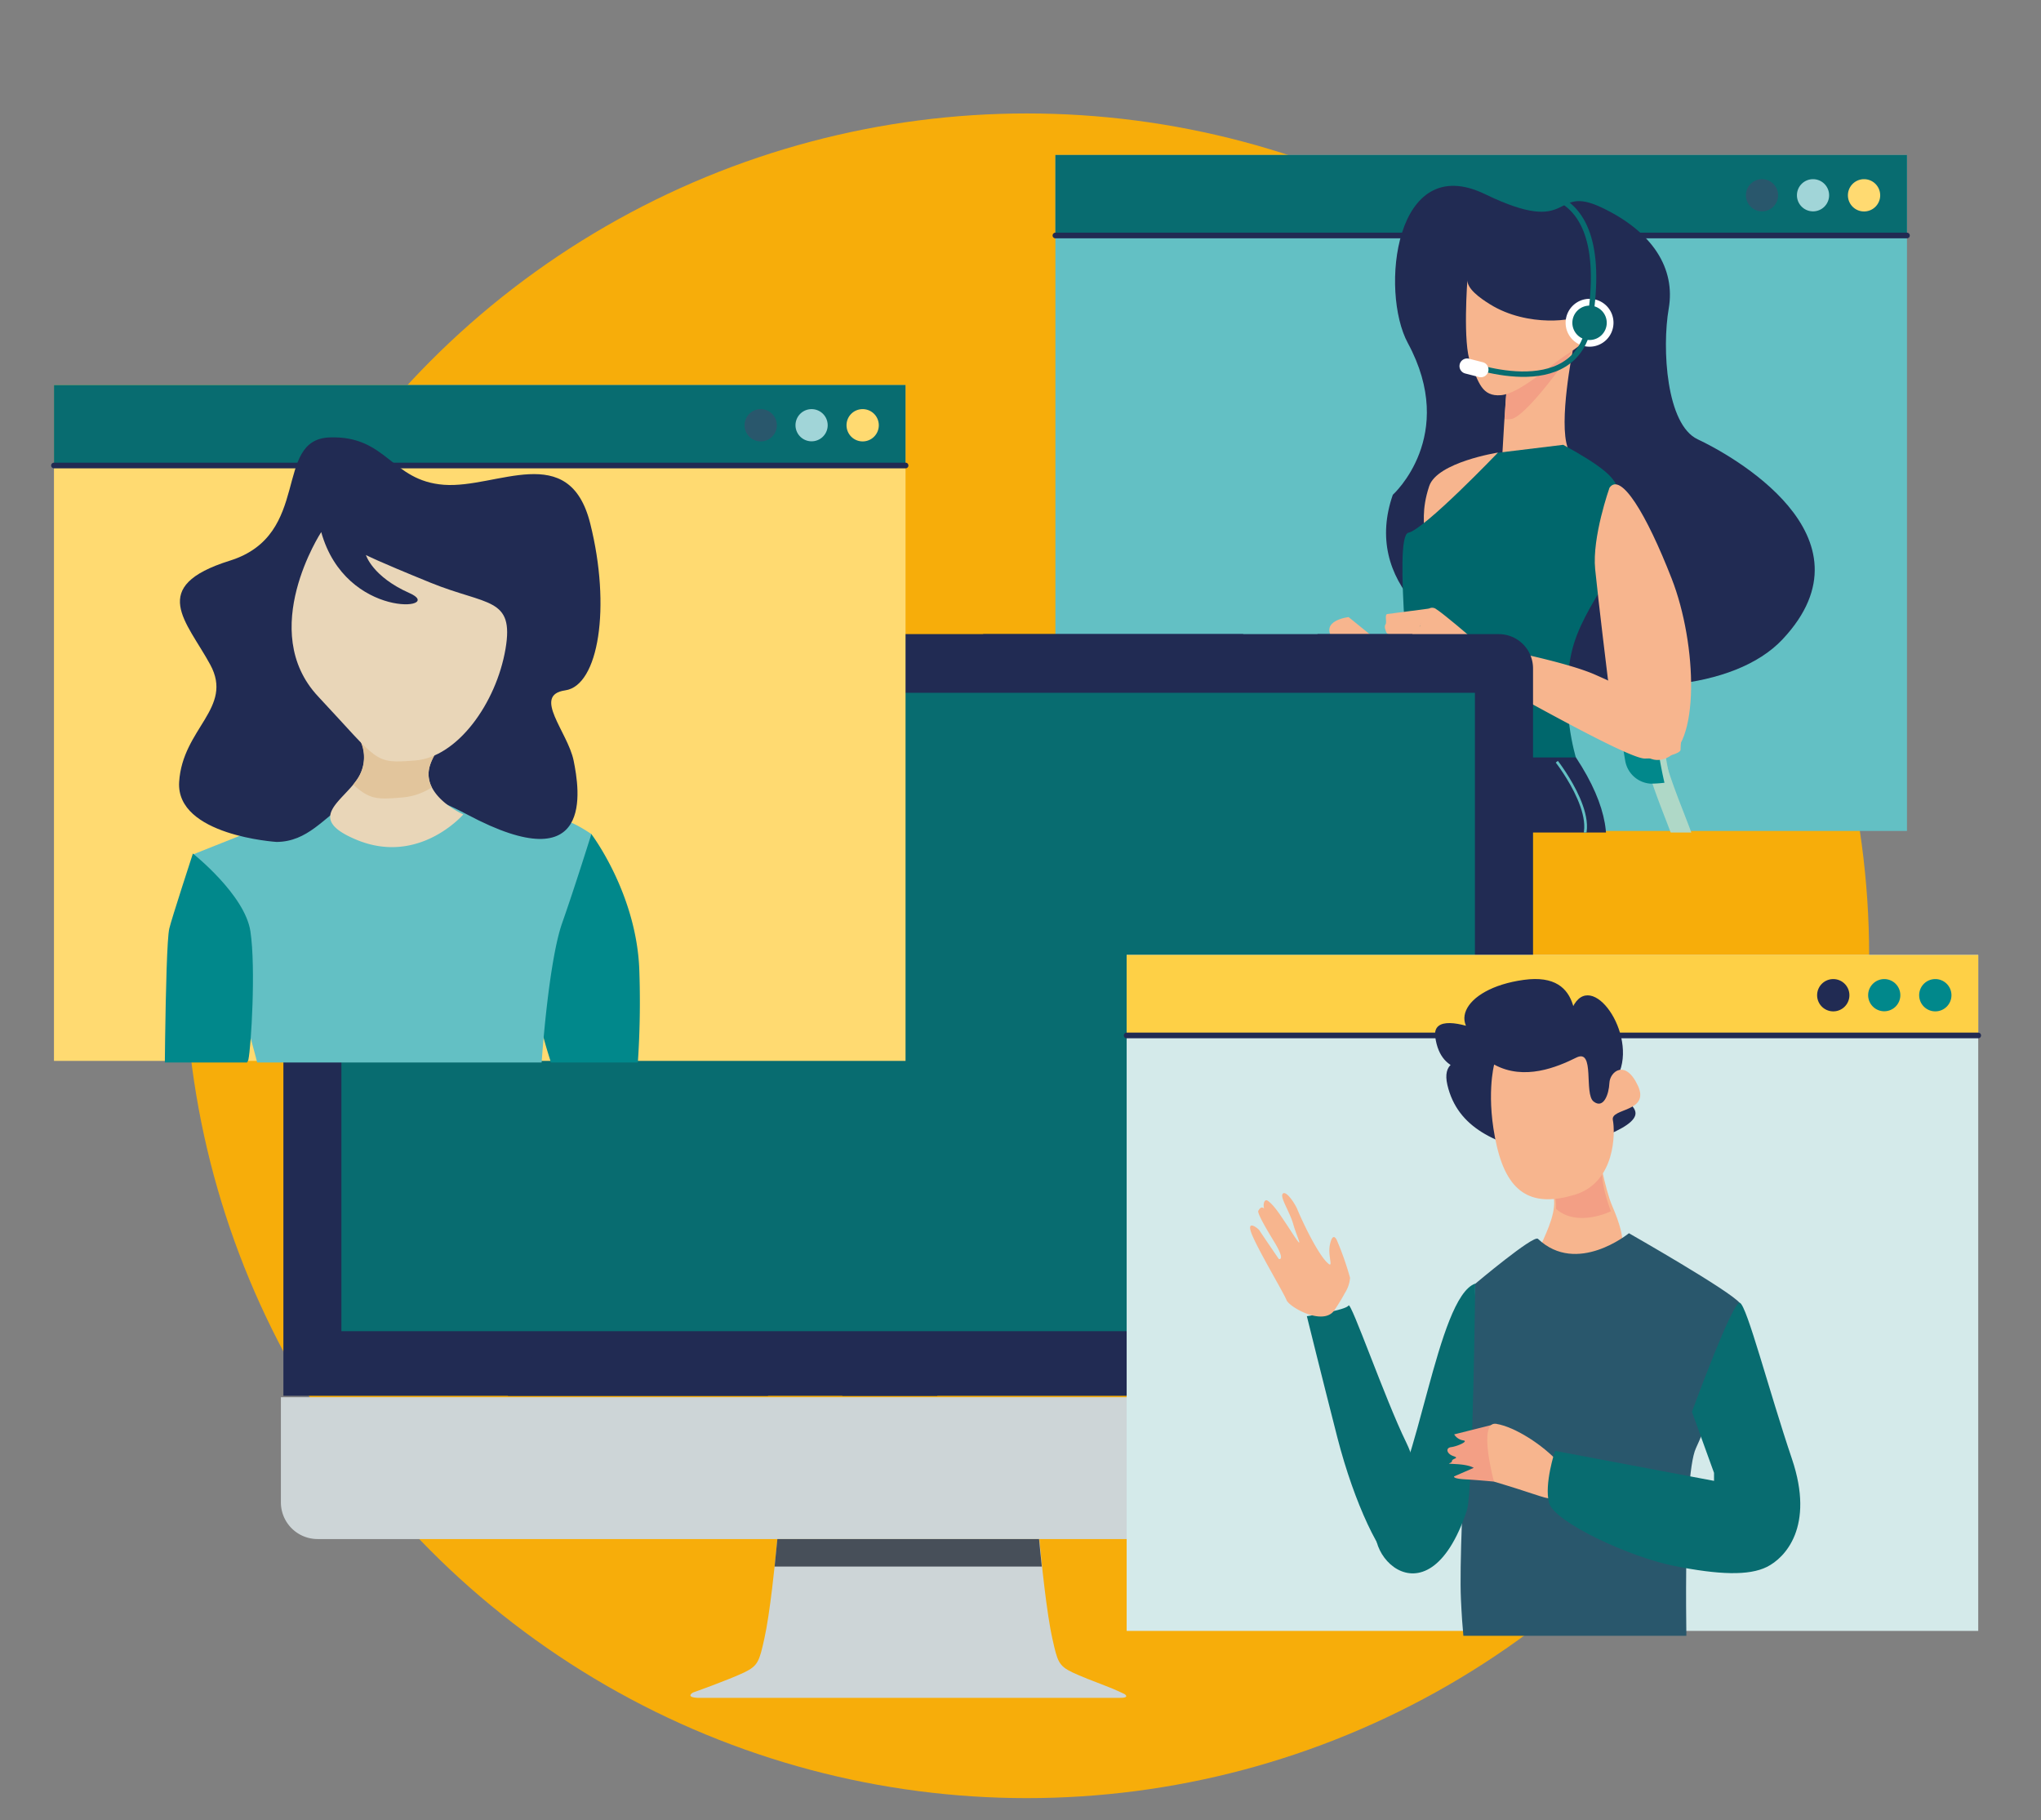
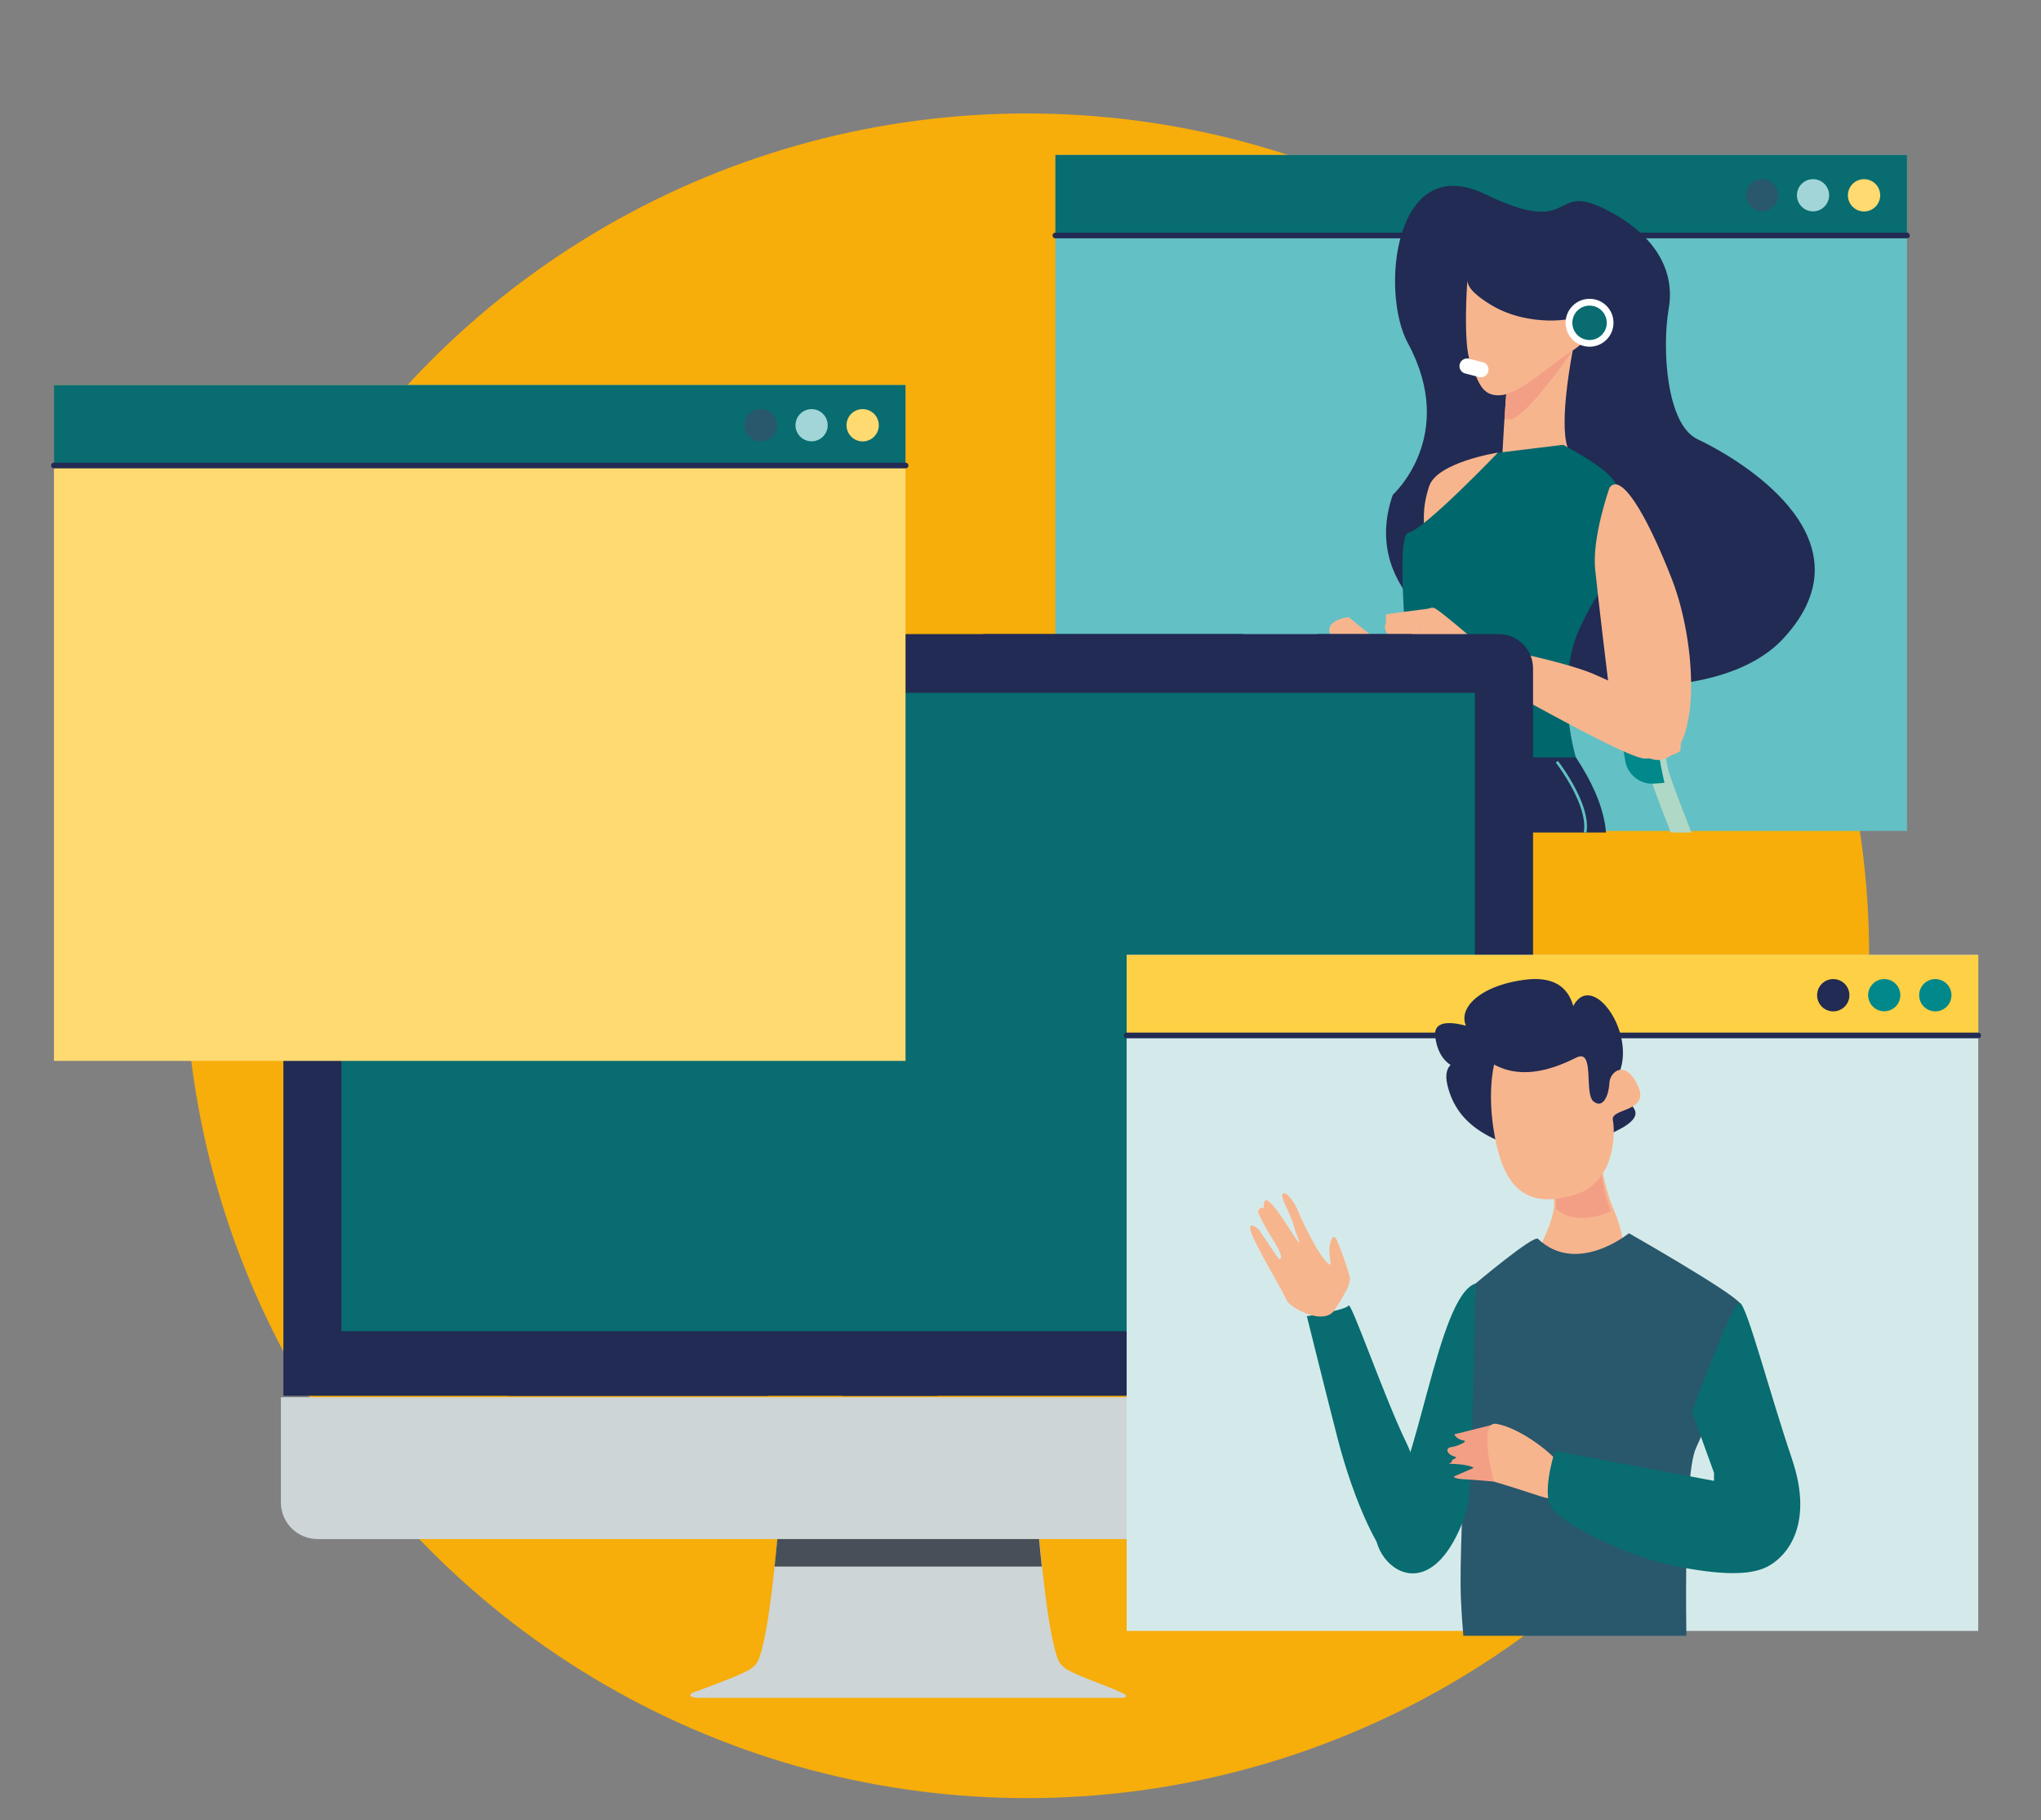
<svg xmlns="http://www.w3.org/2000/svg" viewBox="0 0 408.43 364.18">
  <rect x="0" y="0" width="408.43" height="364.18" fill="#808080" stroke="none" />
  <defs>
    <clipPath id="a">
      <rect x="254.37" y="32.52" width="117.04" height="134.05" style="fill:none" />
    </clipPath>
    <clipPath id="b">
      <rect x="237.94" y="191.67" width="132.71" height="135.63" style="fill:none" />
    </clipPath>
    <clipPath id="c">
-       <rect x="22.29" y="81.21" width="116.87" height="131.38" style="fill:none" />
-     </clipPath>
+       </clipPath>
  </defs>
  <circle cx="205.5" cy="191.24" r="168.54" style="fill:#f7ad0a" />
  <rect x="211.2" y="31.01" width="170.41" height="135.25" style="fill:#63c0c4" />
  <rect x="211.2" y="31.01" width="170.41" height="16.12" style="fill:#086c70" />
  <path d="M369.79,39.07A3.23,3.23,0,1,0,373,35.85,3.23,3.23,0,0,0,369.79,39.07Z" style="fill:#ffda71" />
  <path d="M359.59,39.07a3.22,3.22,0,1,0,3.22-3.22A3.22,3.22,0,0,0,359.59,39.07Z" style="fill:#a1d5d8" />
  <path d="M349.38,39.07a3.22,3.22,0,1,0,3.22-3.22A3.22,3.22,0,0,0,349.38,39.07Z" style="fill:#29576c" />
  <line x1="211.2" y1="47.12" x2="381.61" y2="47.12" style="fill:none;stroke:#212b53;stroke-linecap:round;stroke-linejoin:round;stroke-width:1.131px" />
  <g style="clip-path:url(#a)">
    <path d="M330.29,195.71a10.1,10.1,0,0,0,6.68-2.42c3.35-2.91,4.8-8.1,4.31-15.42-.32-4.93-2.27-9.93-4.32-15.22-3.47-8.91-7.39-19-5.34-32.34l-3.81-.59c-2.21,14.37,2.1,25.43,5.55,34.33,2,5.22,3.79,9.74,4.08,14.08.39,5.93-.63,10.16-3,12.22a6.34,6.34,0,0,1-5.1,1.43l-.77,3.78A8.16,8.16,0,0,0,330.29,195.71Z" style="fill:#afd8c7" />
    <path d="M300.72,226.31,297,232l31.55,10.1s2.11-2-5.63-6.06C313.87,231.36,300.72,226.31,300.72,226.31Z" style="fill:#7dbdb2" />
    <path d="M295.12,226.31l3.75,5.73-31.55,10.1s-2.1-2,5.64-6.06C282,231.36,295.12,226.31,295.12,226.31Z" style="fill:#7dbdb2" />
    <rect x="294.62" y="209.27" width="6.59" height="23.47" style="fill:#7dbdb2" />
    <path d="M301.14,227.52,297.93,233l27,9.65s1.81-1.93-4.82-5.79A211.29,211.29,0,0,0,301.14,227.52Z" style="fill:#81cccf" />
-     <path d="M294.7,227.52l3.21,5.46-27,9.65s-1.8-1.93,4.83-5.79A209.88,209.88,0,0,1,294.7,227.52Z" style="fill:#81cccf" />
+     <path d="M294.7,227.52s-1.8-1.93,4.83-5.79A209.88,209.88,0,0,1,294.7,227.52Z" style="fill:#81cccf" />
    <path d="M321.87,244.8a2.3,2.3,0,1,0,2.29-2.29A2.3,2.3,0,0,0,321.87,244.8Z" style="fill:#043c5e" />
    <path d="M269.54,244.8a2.3,2.3,0,1,0,2.3-2.29A2.3,2.3,0,0,0,269.54,244.8Z" style="fill:#043c5e" />
    <path d="M327.42,244.8a2.29,2.29,0,1,0,2.29-2.29A2.3,2.3,0,0,0,327.42,244.8Z" style="fill:#afd8c7" />
-     <path d="M264,244.8a2.29,2.29,0,1,0,2.29-2.29A2.3,2.3,0,0,0,264,244.8Z" style="fill:#afd8c7" />
    <rect x="295.59" y="200.67" width="4.82" height="8.44" style="fill:#afd8c7" />
    <path d="M292,196.21a4.71,4.71,0,0,0,4.71,4.7h2.65a4.71,4.71,0,0,0,4.7-4.7h0a4.7,4.7,0,0,0-4.7-4.7h-2.65a4.7,4.7,0,0,0-4.71,4.7Z" style="fill:#afd8c7" />
    <path d="M262.16,191.91c-.11-.55-.18-4-.18-4.62,0-3.8,2.45-6.87,5.48-6.87h61.08c3,0,5.48,3.07,5.48,6.87,0,.59-.06,4.07-.18,4.62Z" style="fill:#63c0c4" />
    <path d="M334.59,193.77c0,1.16-.68,2.11-1.52,2.11H262.94c-.85,0-1.52-.95-1.52-2.11h0c0-1.16.67-2.1,1.52-2.1h70.13c.84,0,1.52.94,1.52,2.1Z" style="fill:#afd8c7" />
    <path d="M331.17,156.64c-1.51.11-11.08.28-12.73.3-10.48.13-19.51-1.84-20-4.42a89.44,89.44,0,0,1-.27-32.46c.44-2.58,9.61-4.55,20.31-4.42,1.68,0,11.45.19,13,.31A87.84,87.84,0,0,0,331.17,156.64Z" style="fill:#63c0c4" />
    <path d="M332.61,116c1.17,0,2,.57,1.83,1.24a87.66,87.66,0,0,0-.33,38.21c.15.68-.66,1.23-1.81,1.25h0c-1.15,0-2.21-.53-2.36-1.2a88,88,0,0,1,.25-38.31c.16-.67,1.24-1.21,2.42-1.19Z" style="fill:#afd8c7" />
    <path d="M333.08,156.62a24.58,24.58,0,0,1-2.75.18,5.51,5.51,0,0,1-5.09-4.52,87.87,87.87,0,0,1,.15-32,5.61,5.61,0,0,1,5.21-4.52,25.49,25.49,0,0,1,2.8.18A87.67,87.67,0,0,0,333.08,156.62Z" style="fill:#01888b" />
    <path d="M278.72,99s13.08-11.74,3-30.37c-5.59-10.33-2.66-38.54,15.44-29.79s13.19-2.16,23.41,2.71,14.74,12.2,13.36,20.2-.48,23.22,5.8,26.15,36.39,19.31,17,40S266.77,133.35,278.72,99Z" style="fill:#212b53" />
    <path d="M314.73,70.13s-2.87,14.37-1,19.48-13.09,1.28-13.09,1.28.64-11.82,1-14.38S314.73,70.13,314.73,70.13Z" style="fill:#f7b58e" />
    <path d="M301.64,76.51c.32-2.55,13.09-6.38,13.09-6.38s-9.29,13.47-12.45,13.73a5.17,5.17,0,0,1-1.19,0C301.28,80.81,301.49,77.69,301.64,76.51Z" style="fill:#f39f85" />
    <path d="M293.66,55.76s-1,13.09.63,16.92,2.24,6.71,6.07,6.39,9.9-6.07,13.41-8.3,6.07-4.79,4.79-8-2.87-.64-2.87.32-9.9,2.56-17.56-2.23C296.21,59.67,293.34,57.67,293.66,55.76Z" style="fill:#f7b58e" />
    <path d="M300.59,148.4l-30.72-24.93s-5.88.65-3.12,4.4,21,25.76,21,25.76S306.31,162.07,300.59,148.4Z" style="fill:#f7b58e" />
    <path d="M293.23,157.52,237.45,145.6s-17.88-6.82-10.64,11.49,28.95,77.07,28.95,77.07L236.6,246.08h27.25l-11.49-76.64s20,11.07,30.65,12.35,31.94,1.28,31.09-4.26S293.23,157.52,293.23,157.52Z" style="fill:#fed046" />
    <path d="M262.57,234.59s.43,4.15.43,5.42-2.77,4.9-3,6L259.8,247h20.87s.42-2.13-3-4.9-4.48-4.68-4.9-8.19S262.57,234.59,262.57,234.59Z" style="fill:#086c70" />
    <path d="M299.73,90.56S287.59,92.48,286,97.27s-.95,7.66-.95,9.9S300.36,99.19,299.73,90.56Z" style="fill:#f7b58e" />
    <path d="M312.82,89l-13.09,1.59s-14.69,15.33-17.89,16,1.11,35.61.32,40.34c-.42,2.56,11.5,3.73,17.89,4.69s15.32,0,15.32,0-3.19-10.22-.95-20.76,12.13-18.52,9.9-25.87S328.47,97.59,312.82,89Z" style="fill:#00676c" />
    <path d="M322.08,97.59s-3.51,9.9-2.87,16.29,2.55,22,2.55,22,3.83,18.2,11.18,16,6.7-23,1.59-36.09S324.32,94.4,322.08,97.59Z" style="fill:#f7b58e" />
    <path d="M336.62,145.54s-.32,3.67-.32,4.47-3.51,1.76-7.19,1.76S298.3,136.12,295.74,135a58.26,58.26,0,0,0-9.9-2.87c-1.43-.16-2.55-4.15-1.75-6.71.52-1.69,1.05-3.17,1.86-3.65a1.32,1.32,0,0,1,1.49.14c.49.31,1.39,1,2.44,1.86l1.46,1.19c2.39,2,4.88,4.14,4.88,4.14s16.45,3,23,5.9S333.43,141.39,336.62,145.54Z" style="fill:#f7b58e" />
    <path d="M277.54,122.87l1.51-.2,6.9-.9-1.86,3.65L285.2,131l-4.63.8s-.63-.8.16-1.12,1.92-.8,1.92-.8-2.24-.32-3.19-.48-1.12-.47-1.12-.95,1-.8,1-.8-1.76-.64-1.92-1.12-.48-1.12-.16-1.6S277.06,123.19,277.54,122.87Z" style="fill:#f7b58e" />
    <path d="M315.37,151.56H300.05l-49.82-10.65s-13.2-4.25-8.52,8.52,21.29,83,21.29,83l9.79-.85s-1.7-46.41-6.38-54.5-5.11-10.65-5.11-10.65,31.08,16.61,43.85,15.76S328.57,171.57,315.37,151.56Z" style="fill:#212b53" />
    <path d="M311.54,152.41s10.65,13.63,3,17.88-61.74-18.73-61.74-18.73S271.09,198.82,269,229.9" style="fill:none;stroke:#63c0c4;stroke-miterlimit:10;stroke-width:0.542px" />
    <path d="M322.88,64.58a4.79,4.79,0,1,1-4.79-4.79A4.78,4.78,0,0,1,322.88,64.58Z" style="fill:#fff" />
-     <path d="M292.86,72.57s22.53,8.78,25.23-8C323.36,31.81,301,39.15,301,39.15" style="fill:none;stroke:#086c70;stroke-miterlimit:10;stroke-width:1.084px" />
    <path d="M295.94,75.43l-2.73-.7a1.53,1.53,0,0,1-1.1-1.86h0A1.53,1.53,0,0,1,294,71.78l2.73.7a1.52,1.52,0,0,1,1.09,1.85h0A1.53,1.53,0,0,1,295.94,75.43Z" style="fill:#fff" />
    <path d="M321.53,64.58a3.44,3.44,0,1,1-3.44-3.43A3.44,3.44,0,0,1,321.53,64.58Z" style="fill:#086c70" />
  </g>
  <path d="M306.78,279.28V133.72a6.86,6.86,0,0,0-6.85-6.84H63.56a6.85,6.85,0,0,0-6.85,6.84V279.28Z" style="fill:#212b53" />
  <path d="M56.21,279.56v21.05a7.34,7.34,0,0,0,7.35,7.33H299.93a7.34,7.34,0,0,0,7.34-7.33V279.56Z" style="fill:#cdd5d7" />
  <path d="M225,338.94s-1.82-.89-3.91-1.68-4.91-1.89-6.49-2.64c-2.76-1.33-3-2.2-4-6.73-1.13-4.95-2.2-15.39-2.62-19.95H155.57c-.43,4.56-1.5,15-2.62,19.95-1,4.53-1.27,5.4-4,6.73-1.57.75-4.2,1.78-6.42,2.62h0c-2.12.8-3.85,1.41-3.85,1.41s-1.69.94,1,1.07h84.19C226.38,339.77,225,338.94,225,338.94Z" style="fill:#cdd5d7" />
  <path d="M208.48,313.45c-.23-2.17-.43-4.12-.55-5.51H155.56c-.13,1.39-.32,3.34-.55,5.51Z" style="fill:#474f59" />
  <polygon points="101.62 279.28 153.67 279.28 248.8 126.88 196.76 126.88 101.62 279.28" style="fill:#212b53" />
  <polygon points="168.54 279.28 187.54 279.28 282.66 126.88 263.67 126.88 168.54 279.28" style="fill:#212b53" />
  <rect x="68.32" y="138.62" width="226.83" height="127.73" style="fill:#086c70" />
  <rect x="10.8" y="77.02" width="170.41" height="135.25" style="fill:#ffda71" />
  <rect x="10.8" y="77.02" width="170.41" height="16.12" style="fill:#086c70" />
  <path d="M169.4,85.09a3.23,3.23,0,1,0,3.22-3.23A3.22,3.22,0,0,0,169.4,85.09Z" style="fill:#ffda71" />
  <path d="M159.19,85.09a3.22,3.22,0,1,0,3.22-3.23A3.22,3.22,0,0,0,159.19,85.09Z" style="fill:#a1d5d8" />
  <path d="M149,85.09a3.23,3.23,0,1,0,3.22-3.23A3.22,3.22,0,0,0,149,85.09Z" style="fill:#29576c" />
  <line x1="10.8" y1="93.14" x2="181.22" y2="93.14" style="fill:none;stroke:#212b53;stroke-linecap:round;stroke-linejoin:round;stroke-width:1.131px" />
  <rect x="225.46" y="191.07" width="170.41" height="135.25" style="fill:#d4eaea" />
  <rect x="225.46" y="191.07" width="170.41" height="16.12" style="fill:#fed046" />
  <path d="M384.05,199.13a3.23,3.23,0,1,0,3.22-3.23A3.22,3.22,0,0,0,384.05,199.13Z" style="fill:#01888b" />
  <path d="M373.84,199.13a3.22,3.22,0,1,0,3.23-3.23A3.23,3.23,0,0,0,373.84,199.13Z" style="fill:#01888b" />
  <path d="M363.63,199.13a3.23,3.23,0,1,0,3.23-3.23A3.23,3.23,0,0,0,363.63,199.13Z" style="fill:#212b53" />
  <line x1="225.46" y1="207.18" x2="395.87" y2="207.18" style="fill:none;stroke:#212b53;stroke-linecap:round;stroke-linejoin:round;stroke-width:1.131px" />
  <g style="clip-path:url(#b)">
    <path d="M309.36,231s13.46-3.23,17-6.57-4.37-4.27-2.21-10.1c3.15-8.49-6.43-21.24-9.82-11.9s1.4,12.7,1.11,8.27,2-16.37-10.53-14.64-16.34,10.09-5.57,13.26-13.24-10.13-12.13-1.86,8.45,6.77,11,6.49-10.59-5.52-8.57,3.13S299.44,229,309.36,231Z" style="fill:#212b53" />
    <path d="M319.8,230.11s1.33,7.74,2.85,11.25c2.72,6.31,6.12,16.7-14.46,11.82-3.45-.82,6.31-11.15,1.43-16.25S319.8,230.11,319.8,230.11Z" style="fill:#f7b58e" />
    <path d="M321.51,230s-2.68,2.87.85,12.36c0,0-6.71,3.33-11-.51a5.85,5.85,0,0,0-1.72-4.92C304.73,231.83,321.51,230,321.51,230Z" style="fill:#f39f85" />
    <path d="M299,213s-1.75,6.5.54,16.36,7.49,12.16,15.64,9.67,8.06-12.53,7.57-14.94,7.51-1.53,5-6.89-5.59-2.77-5.69-.51-1.17,5.26-3.16,3.71.34-10.68-3.46-8.79S305,216.3,299,213Z" style="fill:#f7b58e" />
    <path d="M320.67,334.12l.4,165.69H285s4-8,16.11-8c7.25,0-7.6-161.29-7.6-161.29Z" style="fill:#fed046" />
    <polygon points="337.38 330.82 358.39 498.31 342.58 500.61 317.27 352.43 302.56 332.12 337.38 330.82" style="fill:#f7ad0a" />
    <path d="M307.76,247.87c-.88-.83-12.55,9-12.55,9s-3.46,50.08-2.86,63.08,1.61,13,1.61,13,21.81,4.4,31.81,3.4,11.81-2.6,11.81-2.6-1-38,1.8-44,10.61-26.62,8.8-29-22.21-14-22.21-14S315.57,255.28,307.76,247.87Z" style="fill:#29576c" />
    <path d="M295.21,256.83s-.47,41.76-1.65,45.32c-8.2,24.73-23.42,6.76-16.66.15S287.55,259.53,295.21,256.83Z" style="fill:#086c70" />
    <path d="M279.7,313.69c-3.34-1.71-8.67-12.82-12.06-26-3-11.72-6.12-24.34-6.12-24.34s7.87-1.21,8.34-2.14,7.34,18.81,11.49,27.29C286.87,299.74,283,315.4,279.7,313.69Z" style="fill:#086c70" />
    <path d="M267.05,262.13s1.19-1.74,2.11-3.47a6.42,6.42,0,0,0,1-3,60.83,60.83,0,0,0-2.68-7.61c-.26-.47-.86-1.28-1.35,1s.86,4.92-.5,3.62c-2.15-2.05-5.33-9-6-10.66-.51-1.24-2.25-3.84-2.92-3.18s1.37,3.57,2.09,6.13,2.42,5.79-.22,1.74-3.64-5.52-4.82-6.4c-.77-.58-1,.71-.84,1.31s-.35-.74-1.12.66c-.29.53,2.39,4.89,3.27,6.34,2.25,3.74.84,3.3.84,3.3s-3.57-5.2-3.84-5.67-2.93-2.51-1.48.92,6.26,11.47,6.85,12.95S264.87,265.4,267.05,262.13Z" style="fill:#f7b58e" />
    <path d="M299.41,284.89,291,287a2.61,2.61,0,0,0,1.8,1.2c1.21.15-1.2,1.2-2.4,1.35s-.9,1.35.45,1.8-.3.45-.3,1-1.8.45.9.6,3.46.75,3.46.75L291,295.4s-.45.45,2.25.6,5.71.45,5.71.45S300.31,286,299.41,284.89Z" style="fill:#f39f85" />
    <path d="M311.86,292.55s1.36,4.2.46,6-1.66,1.65-5.71.3-7.65-2.4-7.65-2.4-3.3-12.16.45-11.56S308.71,289.1,311.86,292.55Z" style="fill:#f7b58e" />
    <path d="M343,296.3l-31.82-6s-2.2,6.6-1.2,10.4,16,10.81,25,12.61,15,2,18.61.2,9.6-8,5-21.61-9-30.62-10.41-31.22-9.6,21.81-9.6,21.81L343,294.7Z" style="fill:#086c70" />
  </g>
  <g style="clip-path:url(#c)">
    <path d="M118.34,166.89s9,11.81,9.59,27.09a181.55,181.55,0,0,1-1.12,27.65l-1.94,9.22S112,225.94,112,220.38s-4.87-12.92-4.45-23.2S114.45,165.63,118.34,166.89Z" style="fill:#01888b" />
    <path d="M38.53,171,68.4,159.09s-1.08-.87,15.77-.49c11.83.25,26.11,7.17,27.36,5.78s6.81,2.51,6.81,2.51-3.34,10.69-5.84,17.78-4,24.8-4.31,31.26c-.41,10,.89,29.62,3.66,34.07s5.94,23.76,3,23.76c-10.83,0-57.77.1-61.66-.46a24.24,24.24,0,0,1-7.92-3.05s7.37-43.2,7.65-49.73S38.53,171,38.53,171Z" style="fill:#63c0c4" />
    <path d="M32.88,227.05s.1-37.46,1-41.27c.41-1.8,4.72-15,4.72-15S49,179,50.11,186.34s.14,23.2-.41,25.7S32.88,227.05,32.88,227.05Z" style="fill:#01888b" />
    <path d="M55.36,168.46s-20.18-1.26-19.51-12S46.79,141.68,42.08,133,29.47,117.35,46,112.18,54.54,87.9,66,87.52,78.25,96.22,88.85,97s25.06-9,29.26,7.74,1.68,32.44-5,33.39.51,8.3,1.68,14.06S119.1,176.6,93.54,163,67.81,168.35,55.36,168.46Z" style="fill:#212b53" />
    <path d="M71.63,147.28a7.78,7.78,0,0,1-.16,8.67c-3.1,4.56-10.24,7.8-.31,12,12.63,5.38,21.56-5,21.56-5s-8.6-3.74-6.68-9.85,11.24-11.7,2.55-9.78S70.18,142.87,71.63,147.28Z" style="fill:#e9d6b8" />
    <path d="M80.62,159.55a12.79,12.79,0,0,0,5.78-2,5.7,5.7,0,0,1-.36-4.37c1.92-6.1,11.24-11.7,2.55-9.78s-18.41-.49-17,3.92a7.78,7.78,0,0,1-.16,8.67c-.23.34-.48.66-.74,1C74,160,75.48,160,80.62,159.55Z" style="fill:#e2c59c" />
    <path d="M64.28,106.46s-12.92,19.77-.61,32.9,11,13.46,19.42,12.8,16.2-11.41,18.07-22.32c1.77-10.4-3.7-8.65-15-13.25s-12.93-5.54-12.93-5.54,1.26,4.32,8.72,7.62S69.21,124.1,64.28,106.46Z" style="fill:#e9d6b8" />
  </g>
</svg>